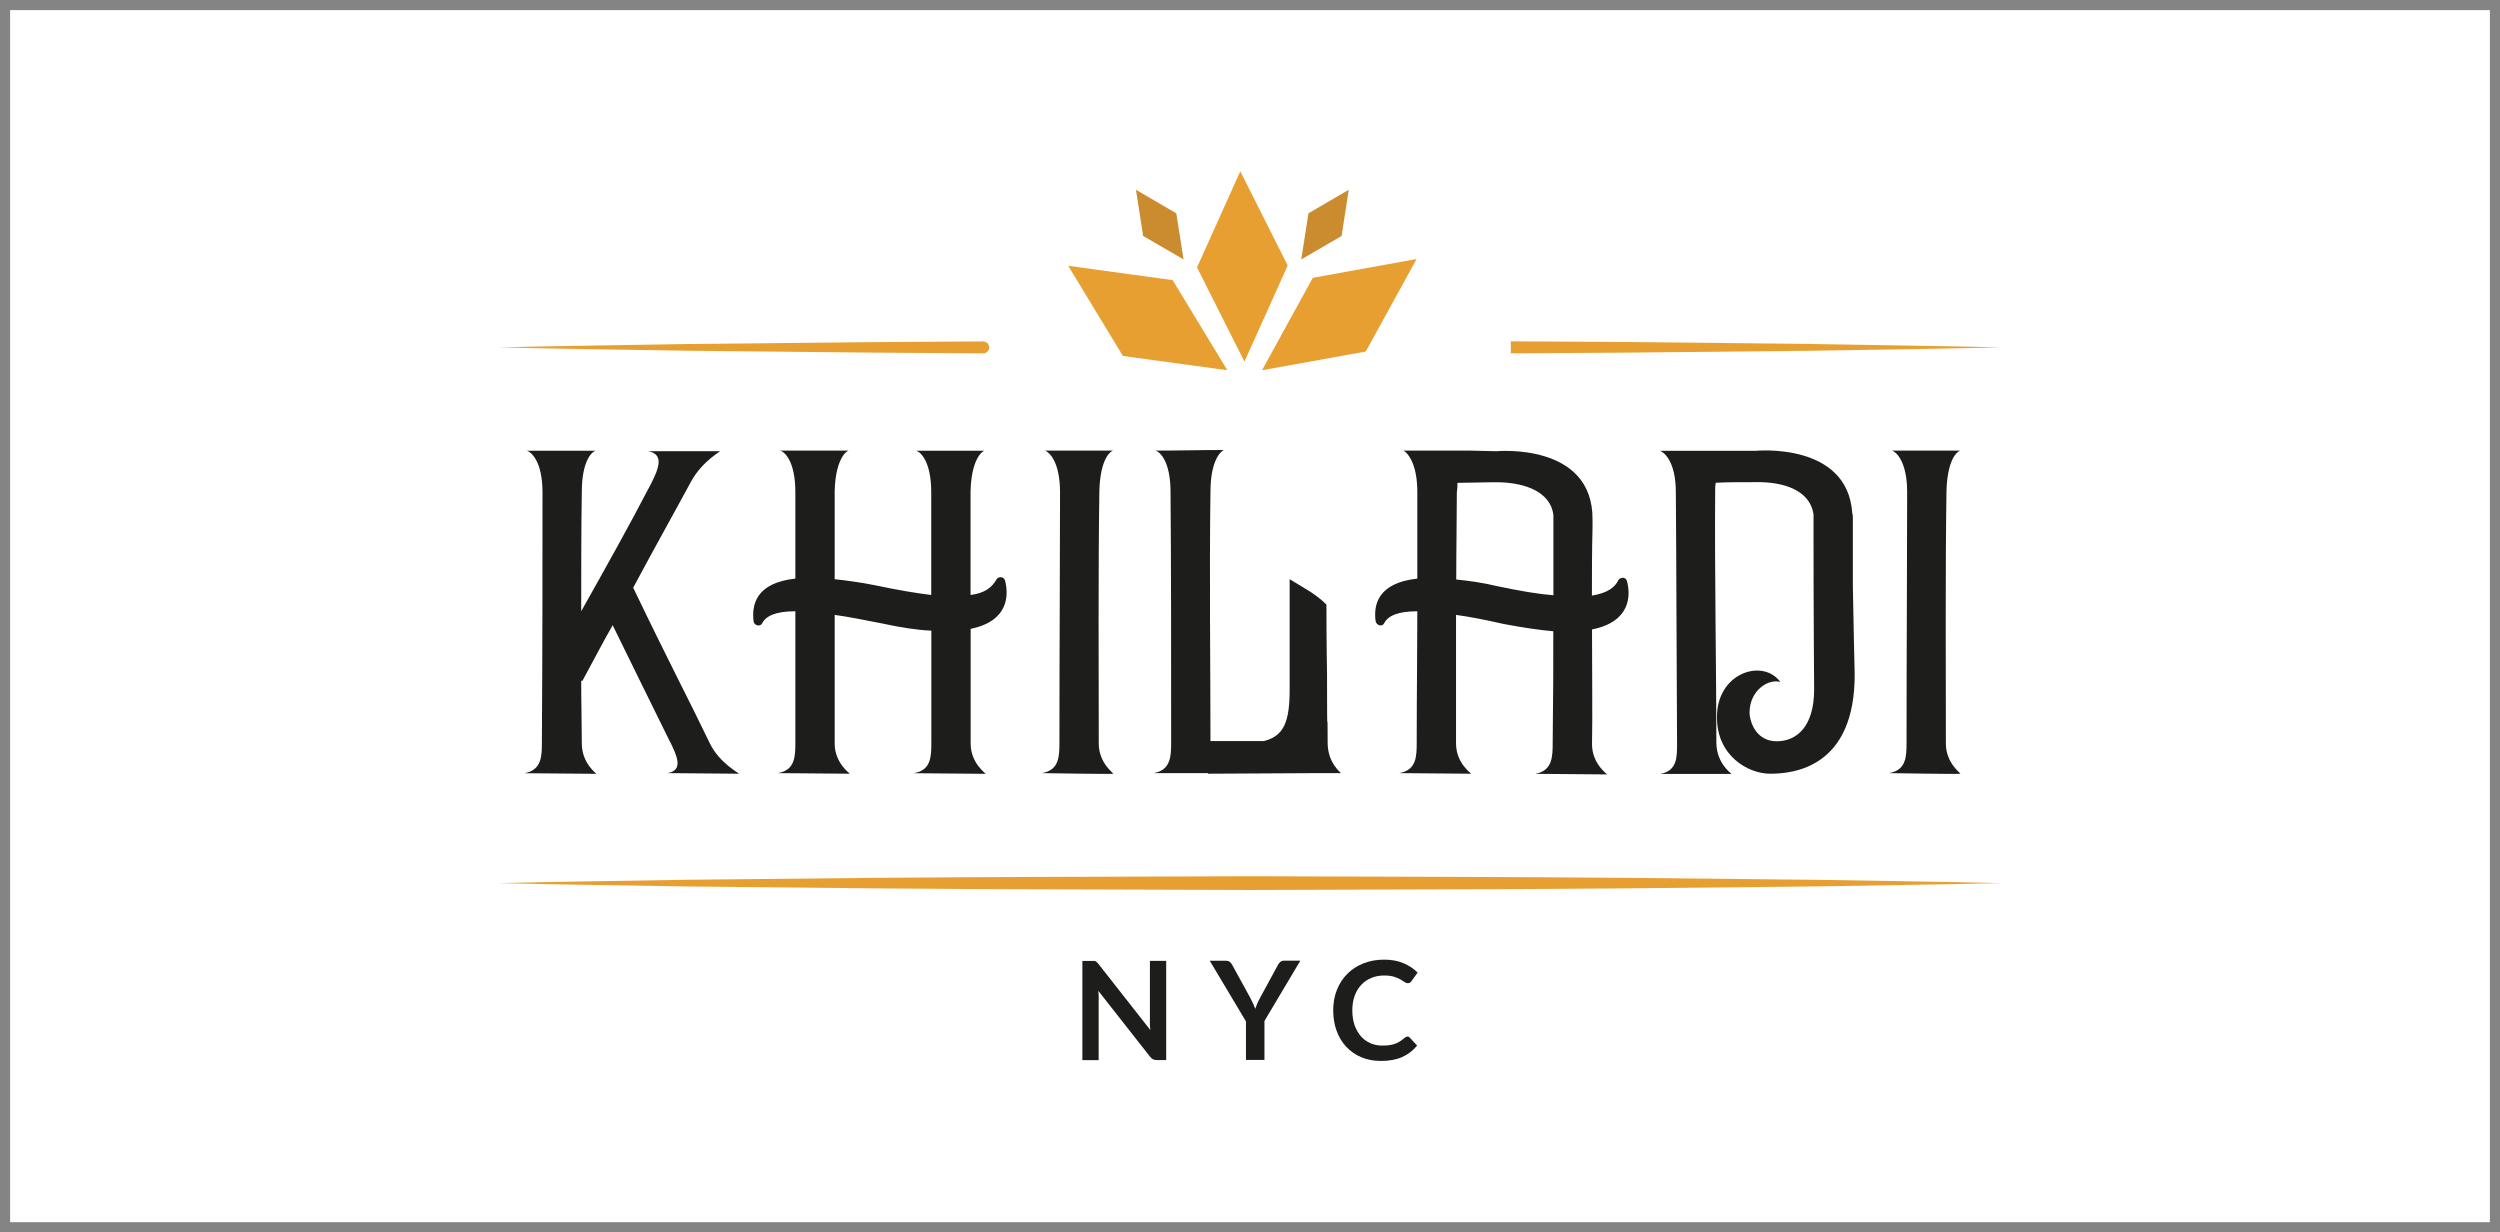
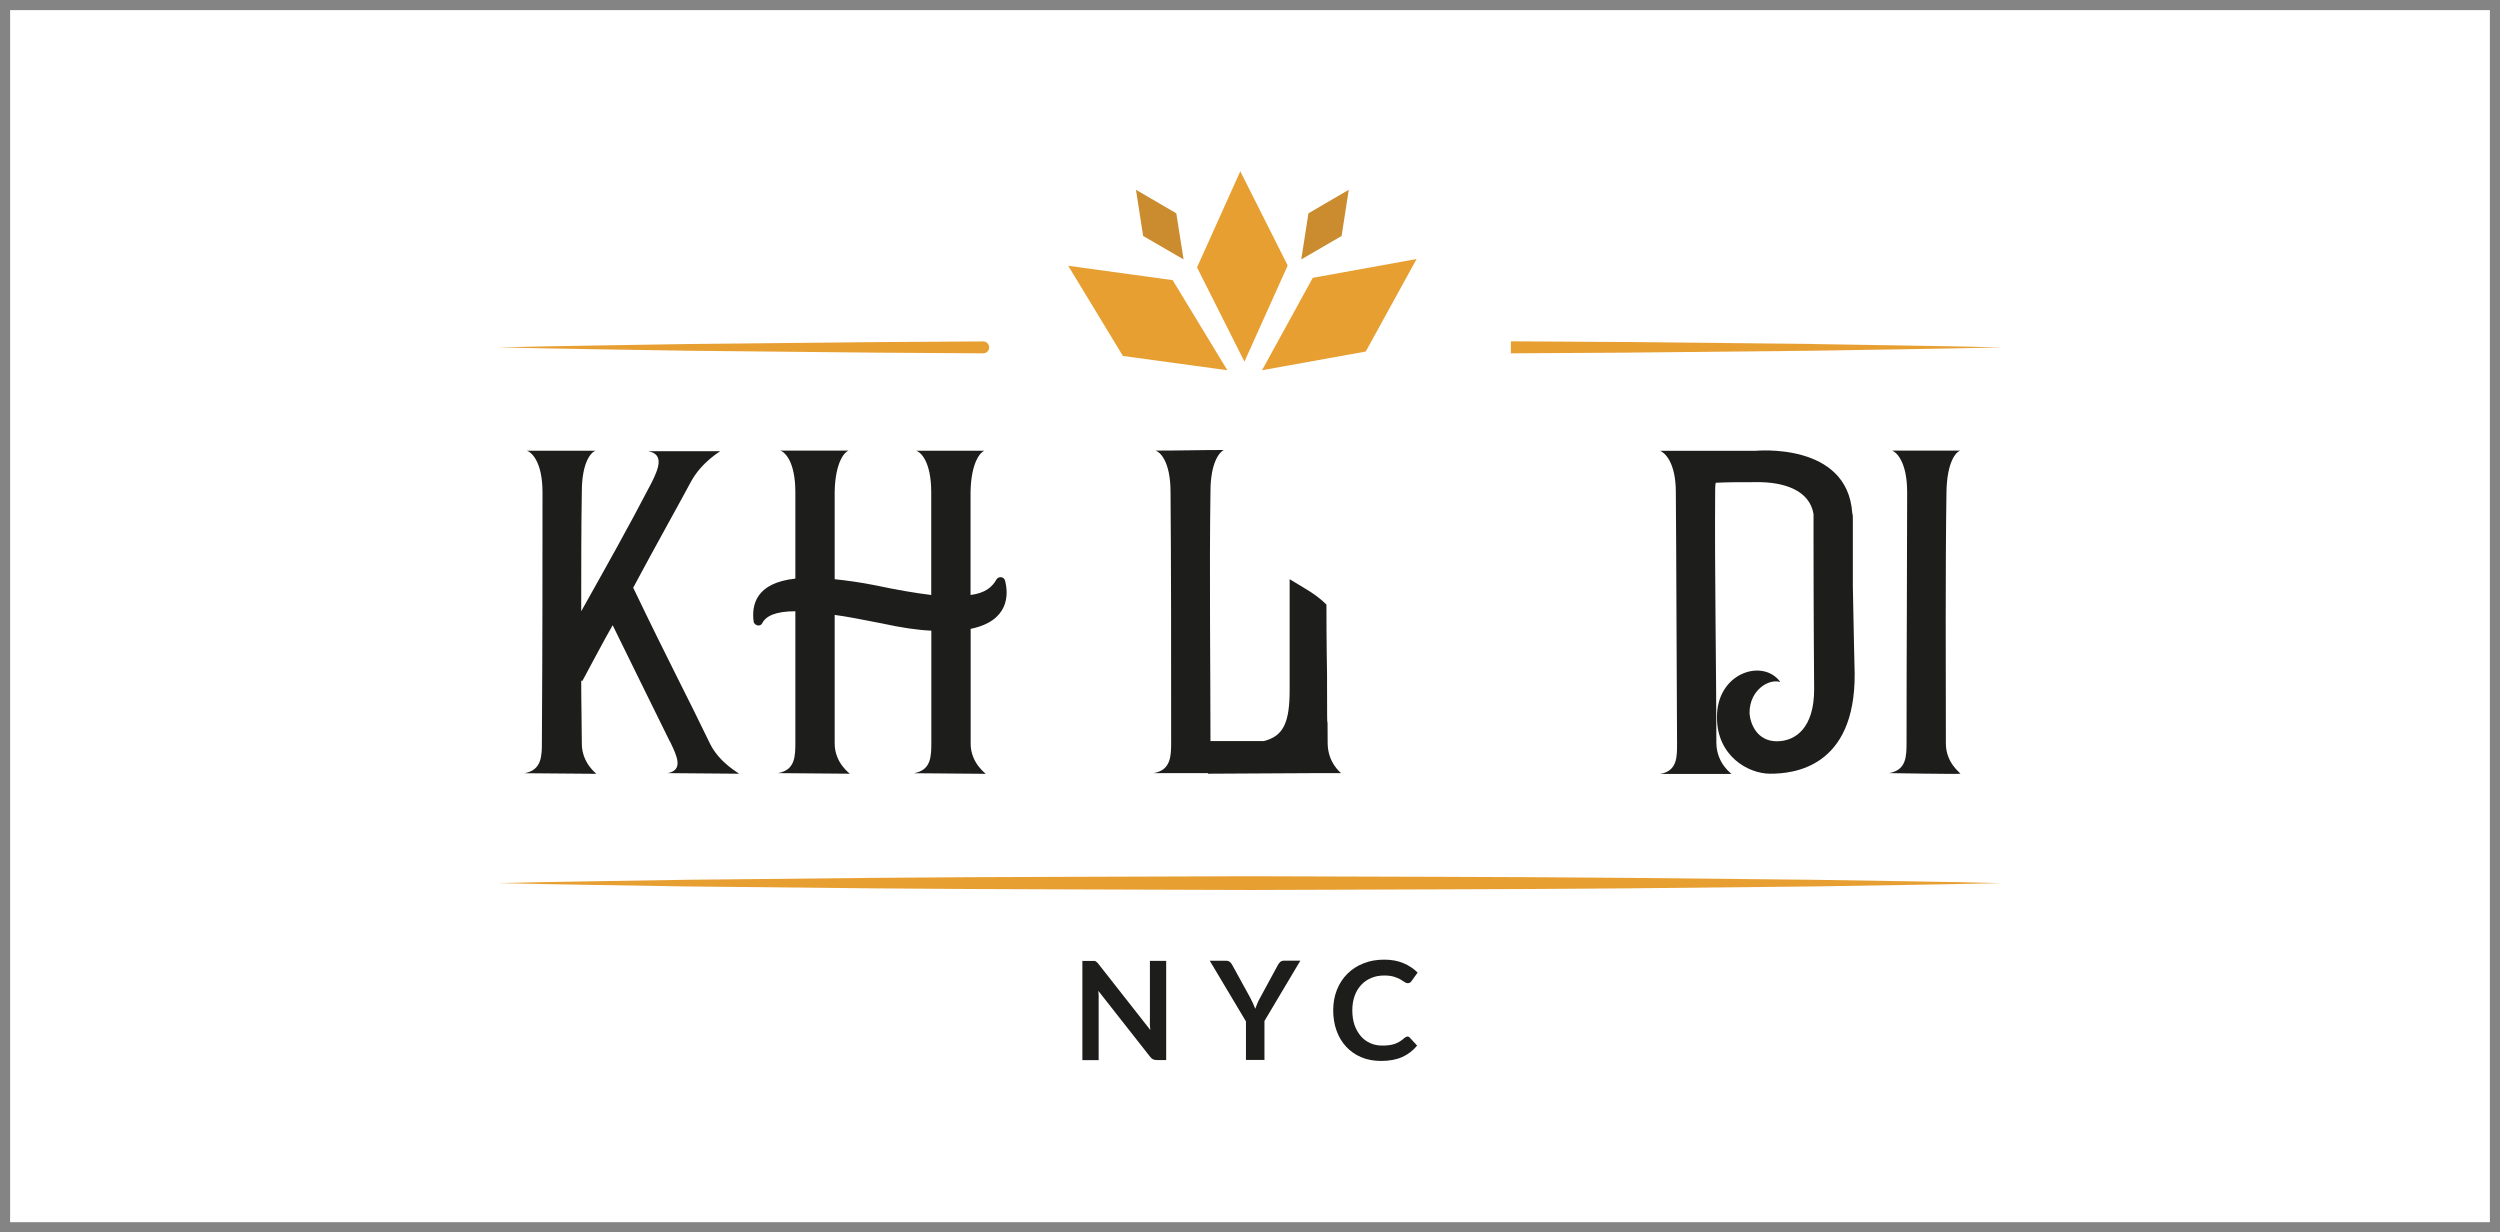
<svg xmlns="http://www.w3.org/2000/svg" id="Layer_2" data-name="Layer 2" viewBox="0 0 247.28 121.89">
  <defs>
    <style>
      .cls-1 {
        fill: #e79f32;
      }

      .cls-2 {
        fill: #ca8c2e;
      }

      .cls-3 {
        fill: #1d1e1c;
      }

      .cls-4 {
        fill: none;
        stroke: #848484;
        stroke-miterlimit: 10;
      }
    </style>
  </defs>
  <g id="Layer_1-2" data-name="Layer 1">
    <g>
      <rect class="cls-4" x=".5" y=".5" width="246.28" height="120.89" />
      <g>
        <g>
          <g>
            <path class="cls-3" d="m66.27,73.37c-2.87-5.85-3.28-6.63-5.67-11.53-.96,1.67-1.91,3.52-2.99,5.5h-.12c0,2.27.06,4.36.06,6.21,0,1.97,1.49,2.99,1.43,2.99l-7.11-.06c1.73-.3,1.73-1.73,1.73-3.11.06-9.85.06-17.26.06-24.67,0-3.11-1.14-4-1.55-4.12h6.81c-.42.12-1.37,1.08-1.37,4.06-.06,3.52-.06,7.7-.06,11.82,2.51-4.48,4.6-8.18,6.93-12.66.72-1.43,1.31-2.87-.3-3.17h7.11c.06,0-1.79,1.02-2.87,2.99-1.61,2.99-3.46,6.27-5.73,10.51,3.76,7.82,5.38,10.81,7.59,15.41.96,1.97,2.99,2.99,2.87,2.99l-7.05-.06c1.61-.3.9-1.73.24-3.11Z" />
            <path class="cls-3" d="m96.01,62.2v11.35c0,1.97,1.55,2.99,1.49,2.99l-7.11-.06c1.73-.3,1.73-1.67,1.73-3.11v-10.99c-1.37-.06-2.99-.3-4.9-.72-1.85-.36-3.34-.66-4.66-.84v12.72c0,1.97,1.55,2.99,1.49,2.99l-7.11-.06c1.73-.3,1.73-1.67,1.73-3.11v-12.9c-1.97,0-2.93.48-3.28,1.19-.18.36-.72.24-.84-.12-.24-1.73.24-3.88,4.12-4.3v-8.54c0-3.11-1.08-4-1.49-4.12h6.75c-.36.12-1.31,1.08-1.37,4.06v8.66c1.13.12,2.51.3,4,.6,2.27.48,4.06.78,5.55.96v-10.15c0-3.11-1.08-4-1.49-4.12h6.75c-.36.12-1.31,1.08-1.37,4.06v10.21c1.43-.18,2.15-.78,2.57-1.55.18-.3.72-.3.84.12.36,1.37.42,4-3.4,4.78Z" />
-             <path class="cls-3" d="m103.06,76.47c1.73-.3,1.73-1.67,1.73-3.11,0-9.85.06-17.26.06-24.67,0-3.11-1.13-4-1.49-4.12h6.75c-.42.12-1.31,1.08-1.37,4.06-.12,7.7-.06,18.28-.06,24.91,0,1.97,1.49,2.93,1.43,2.99s-6.99-.06-7.05-.06Z" />
            <path class="cls-3" d="m130.47,76.47l-10.99.06v-.06h-5.37c1.73-.3,1.73-1.73,1.73-3.11,0-9.91,0-17.32-.06-24.67,0-3.11-1.07-4-1.49-4.12,2.21,0,4.48-.06,6.75-.06-.36.18-1.31,1.14-1.31,4.12-.12,7.64,0,17.98,0,24.67h5.26c2.03-.48,2.57-1.97,2.57-5.08v-10.93c1.25.78,2.57,1.43,3.64,2.51,0,4,.06,6.75.06,6.93v1.02c0,6.69.06,1.13.06,5.73,0,2.03,1.37,2.99,1.31,2.99h-2.15Z" />
-             <path class="cls-3" d="m157.47,62.26c0,4.54.06,8.48,0,11.35,0,1.97,1.55,2.99,1.49,2.99l-7.11-.06c1.73-.3,1.73-1.73,1.73-3.17.06-4.9.06-7.29.06-10.93-1.37-.12-2.99-.36-4.9-.72-1.85-.42-3.4-.72-4.72-.9v12.72c0,1.97,1.55,2.99,1.49,2.99l-7.11-.06c1.73-.3,1.73-1.67,1.73-3.11,0-4.78.06-8.96.06-12.9-1.97,0-2.93.48-3.28,1.19-.18.36-.72.24-.84-.18-.24-1.67.24-3.82,4.12-4.24v-8.54c0-2.51-.72-3.58-1.19-4l-.18-.12h-.12,6.81-.12l2.63.06s9.56-.9,9.5,6.75v.9c-.06,2.27-.06,4.48-.06,6.63,1.49-.24,2.27-.78,2.63-1.55.24-.3.72-.3.84.12.36,1.37.42,4-3.46,4.78Zm-3.82-3.4v-7.94c-.3-2.27-2.81-3.22-5.67-3.22-1.31,0-2.63.06-3.82.06,0,.24,0,.54-.06.9,0,2.63-.06,5.61-.06,8.66,1.19.12,2.57.3,4.06.66,2.27.48,4.06.78,5.55.9Z" />
            <path class="cls-3" d="m183.45,66.62c.06,9.38-6.15,9.91-8.36,9.91s-5.26-1.79-5.26-5.55c-.06-4.42,4.54-5.91,6.27-3.52-1.13-.36-3.05.78-3.05,3.05.06,1.13.78,2.81,2.69,2.81s3.7-1.37,3.7-5.14c0-.12-.06-7.64-.06-14.51v-2.81c-.36-2.33-2.87-3.22-5.73-3.17-1.37,0-2.75,0-3.94.06-.06.24-.06.54-.06.9-.06,7.7.12,18.28.12,24.91.06,2.03,1.55,2.99,1.49,2.99h-7.05c1.73-.3,1.67-1.73,1.67-3.11-.06-9.85-.06-17.32-.12-24.73,0-3.05-1.13-3.94-1.55-4.12h6.75-.06,2.75s9.08-.9,9.56,6.15c.06.18.06.36.06.54v6.75c.06,3.88.18,8.36.18,8.6Z" />
            <path class="cls-3" d="m186.85,76.47c1.73-.3,1.73-1.67,1.73-3.11,0-9.85.06-17.26.06-24.67,0-3.11-1.13-4-1.49-4.12h6.75c-.42.12-1.31,1.08-1.37,4.06-.12,7.7-.06,18.28-.06,24.91,0,1.97,1.49,2.93,1.43,2.99s-6.99-.06-7.05-.06Z" />
          </g>
          <path class="cls-1" d="m49.31,87.35c6.19-.15,12.39-.22,18.58-.33l18.58-.19c12.39-.11,24.77-.1,37.16-.16,12.39.05,24.77.05,37.16.16l18.58.19c6.19.11,12.39.18,18.58.33-6.19.15-12.39.22-18.58.33l-18.58.19c-12.39.11-24.77.1-37.16.16-12.39-.06-24.77-.05-37.16-.16l-18.58-.19c-6.19-.11-12.39-.18-18.58-.33Z" />
          <polygon class="cls-1" points="122.68 16.94 118.4 26.45 123.09 35.77 127.37 26.26 122.68 16.94" />
          <g>
            <polygon class="cls-1" points="105.66 26.29 111.07 35.21 121.4 36.62 115.99 27.71 105.66 26.29" />
            <polygon class="cls-1" points="129.85 27.48 124.83 36.62 135.09 34.77 140.12 25.62 129.85 27.48" />
          </g>
          <g>
            <polygon class="cls-2" points="117.07 25.66 116.35 21.1 112.36 18.77 113.07 23.34 117.07 25.66" />
            <polygon class="cls-2" points="133.41 18.77 129.42 21.1 128.71 25.66 132.7 23.34 133.41 18.77" />
          </g>
          <g>
            <path class="cls-1" d="m86.48,33.84l-18.58.19c-6.19.11-12.39.18-18.58.33,6.19.15,12.39.22,18.58.33l18.58.19c3.59.03,7.18.05,10.77.07.33,0,.59-.26.59-.59h0c0-.33-.27-.59-.59-.59-3.59.02-7.18.04-10.77.07Z" />
            <path class="cls-1" d="m179.38,34.02l-18.58-.19c-3.79-.03-7.57-.05-11.36-.07v1.19c3.79-.02,7.57-.04,11.36-.07l18.58-.19c6.19-.11,12.39-.18,18.58-.33-6.19-.15-12.39-.22-18.58-.33Z" />
          </g>
        </g>
        <g>
          <path class="cls-3" d="m108.22,95.04c.06,0,.1.02.15.04.04.02.08.05.12.09.04.04.09.09.14.15l5.15,6.56c-.02-.16-.03-.31-.04-.46s0-.29,0-.42v-5.96h1.61v9.81h-.94c-.14,0-.26-.02-.36-.07-.1-.05-.19-.13-.28-.24l-5.13-6.53c.01.15.02.29.03.43s0,.27,0,.39v6.03h-1.61v-9.81h.96c.08,0,.15,0,.2,0Z" />
          <path class="cls-3" d="m125.07,101.03v3.81h-1.83v-3.81l-3.58-6h1.61c.16,0,.28.04.38.12.09.08.17.17.23.29l1.8,3.28c.1.2.19.38.27.55.08.17.15.34.21.51.06-.17.13-.34.2-.52.07-.17.16-.36.27-.55l1.78-3.28c.05-.1.12-.19.22-.28.1-.09.23-.13.38-.13h1.61l-3.57,6Z" />
          <path class="cls-3" d="m139.19,102.52c.1,0,.19.04.26.12l.72.78c-.4.49-.89.87-1.47,1.13-.58.26-1.28.39-2.09.39-.73,0-1.38-.12-1.97-.37s-1.08-.6-1.49-1.04c-.41-.44-.73-.97-.95-1.59-.22-.61-.33-1.29-.33-2.01s.12-1.41.37-2.03c.24-.61.59-1.14,1.03-1.58s.97-.79,1.59-1.03c.62-.25,1.3-.37,2.05-.37s1.36.12,1.91.35c.54.23,1.01.54,1.4.93l-.61.85c-.04.06-.08.1-.14.14s-.14.06-.23.06c-.1,0-.21-.04-.32-.12-.11-.08-.25-.17-.41-.26-.17-.09-.38-.18-.63-.26-.26-.08-.58-.12-.97-.12-.46,0-.89.08-1.27.24-.39.16-.72.39-1,.69s-.5.66-.65,1.09c-.16.43-.23.91-.23,1.44s.08,1.04.23,1.47c.16.43.37.79.63,1.09s.58.52.94.68.75.23,1.17.23c.25,0,.48-.01.68-.04s.39-.07.56-.13c.17-.06.33-.14.48-.23.15-.09.3-.21.45-.34.05-.04.09-.07.14-.1.05-.03.1-.04.16-.04Z" />
        </g>
      </g>
    </g>
  </g>
</svg>